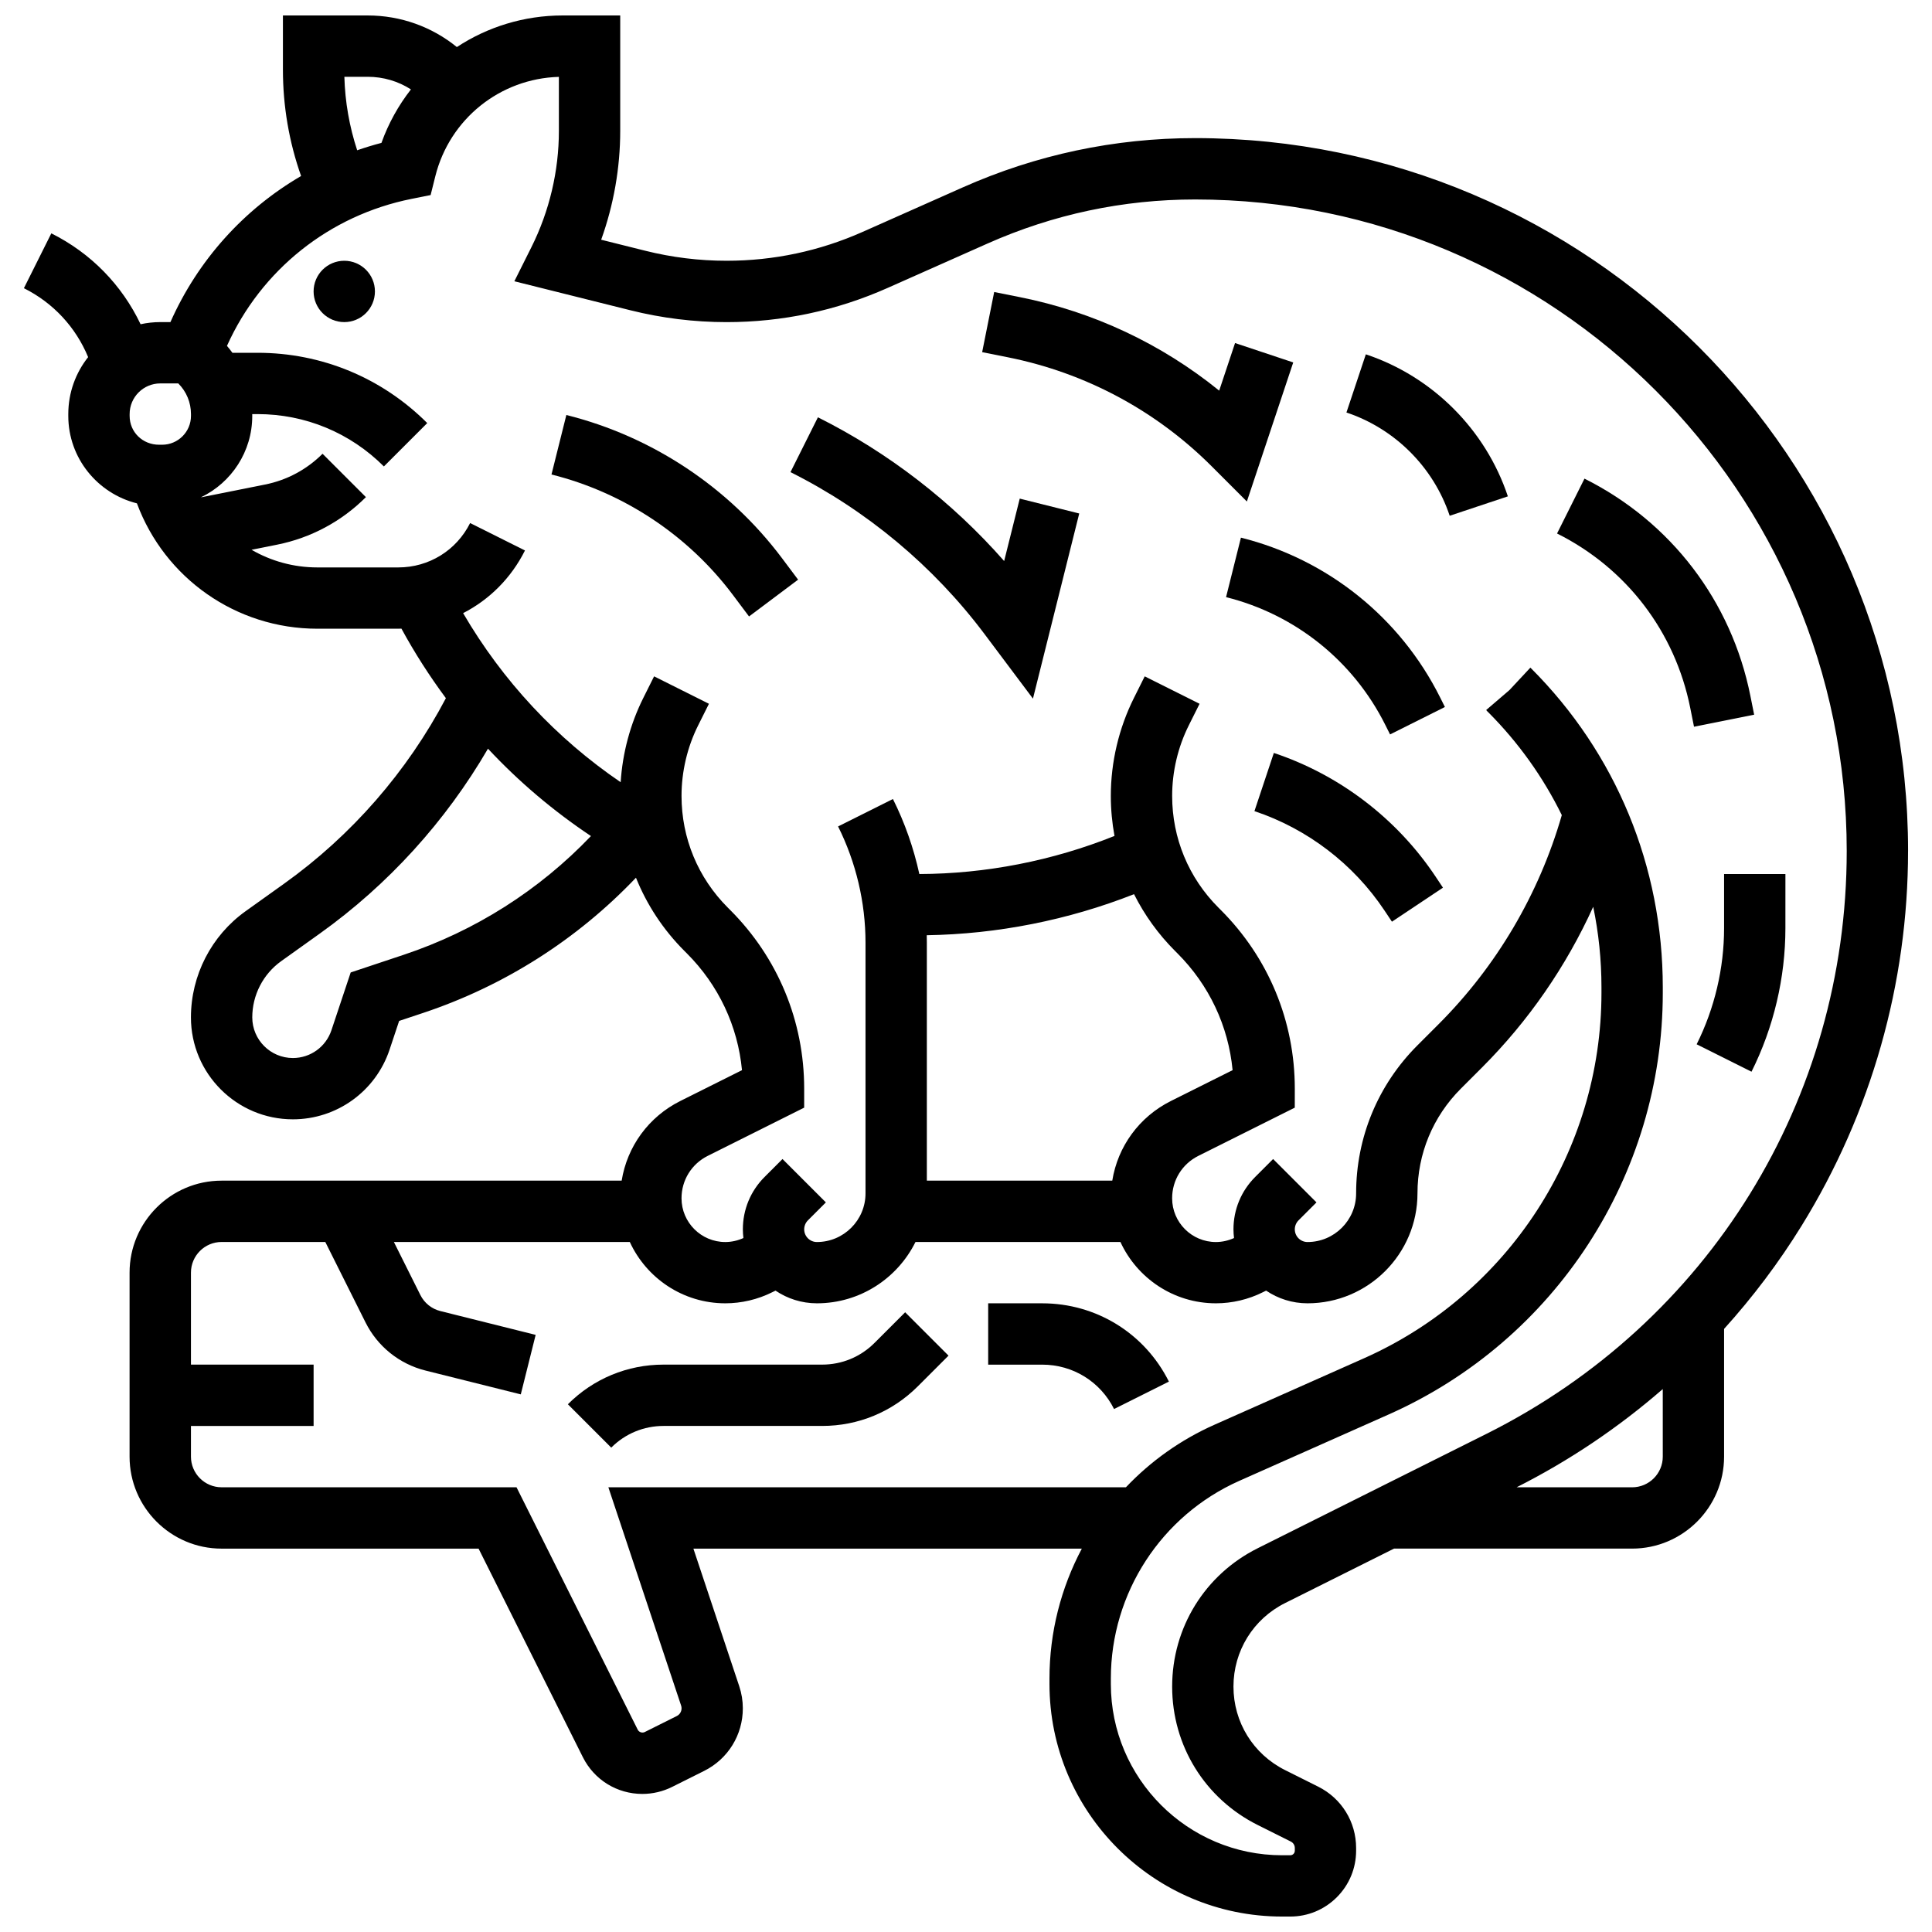
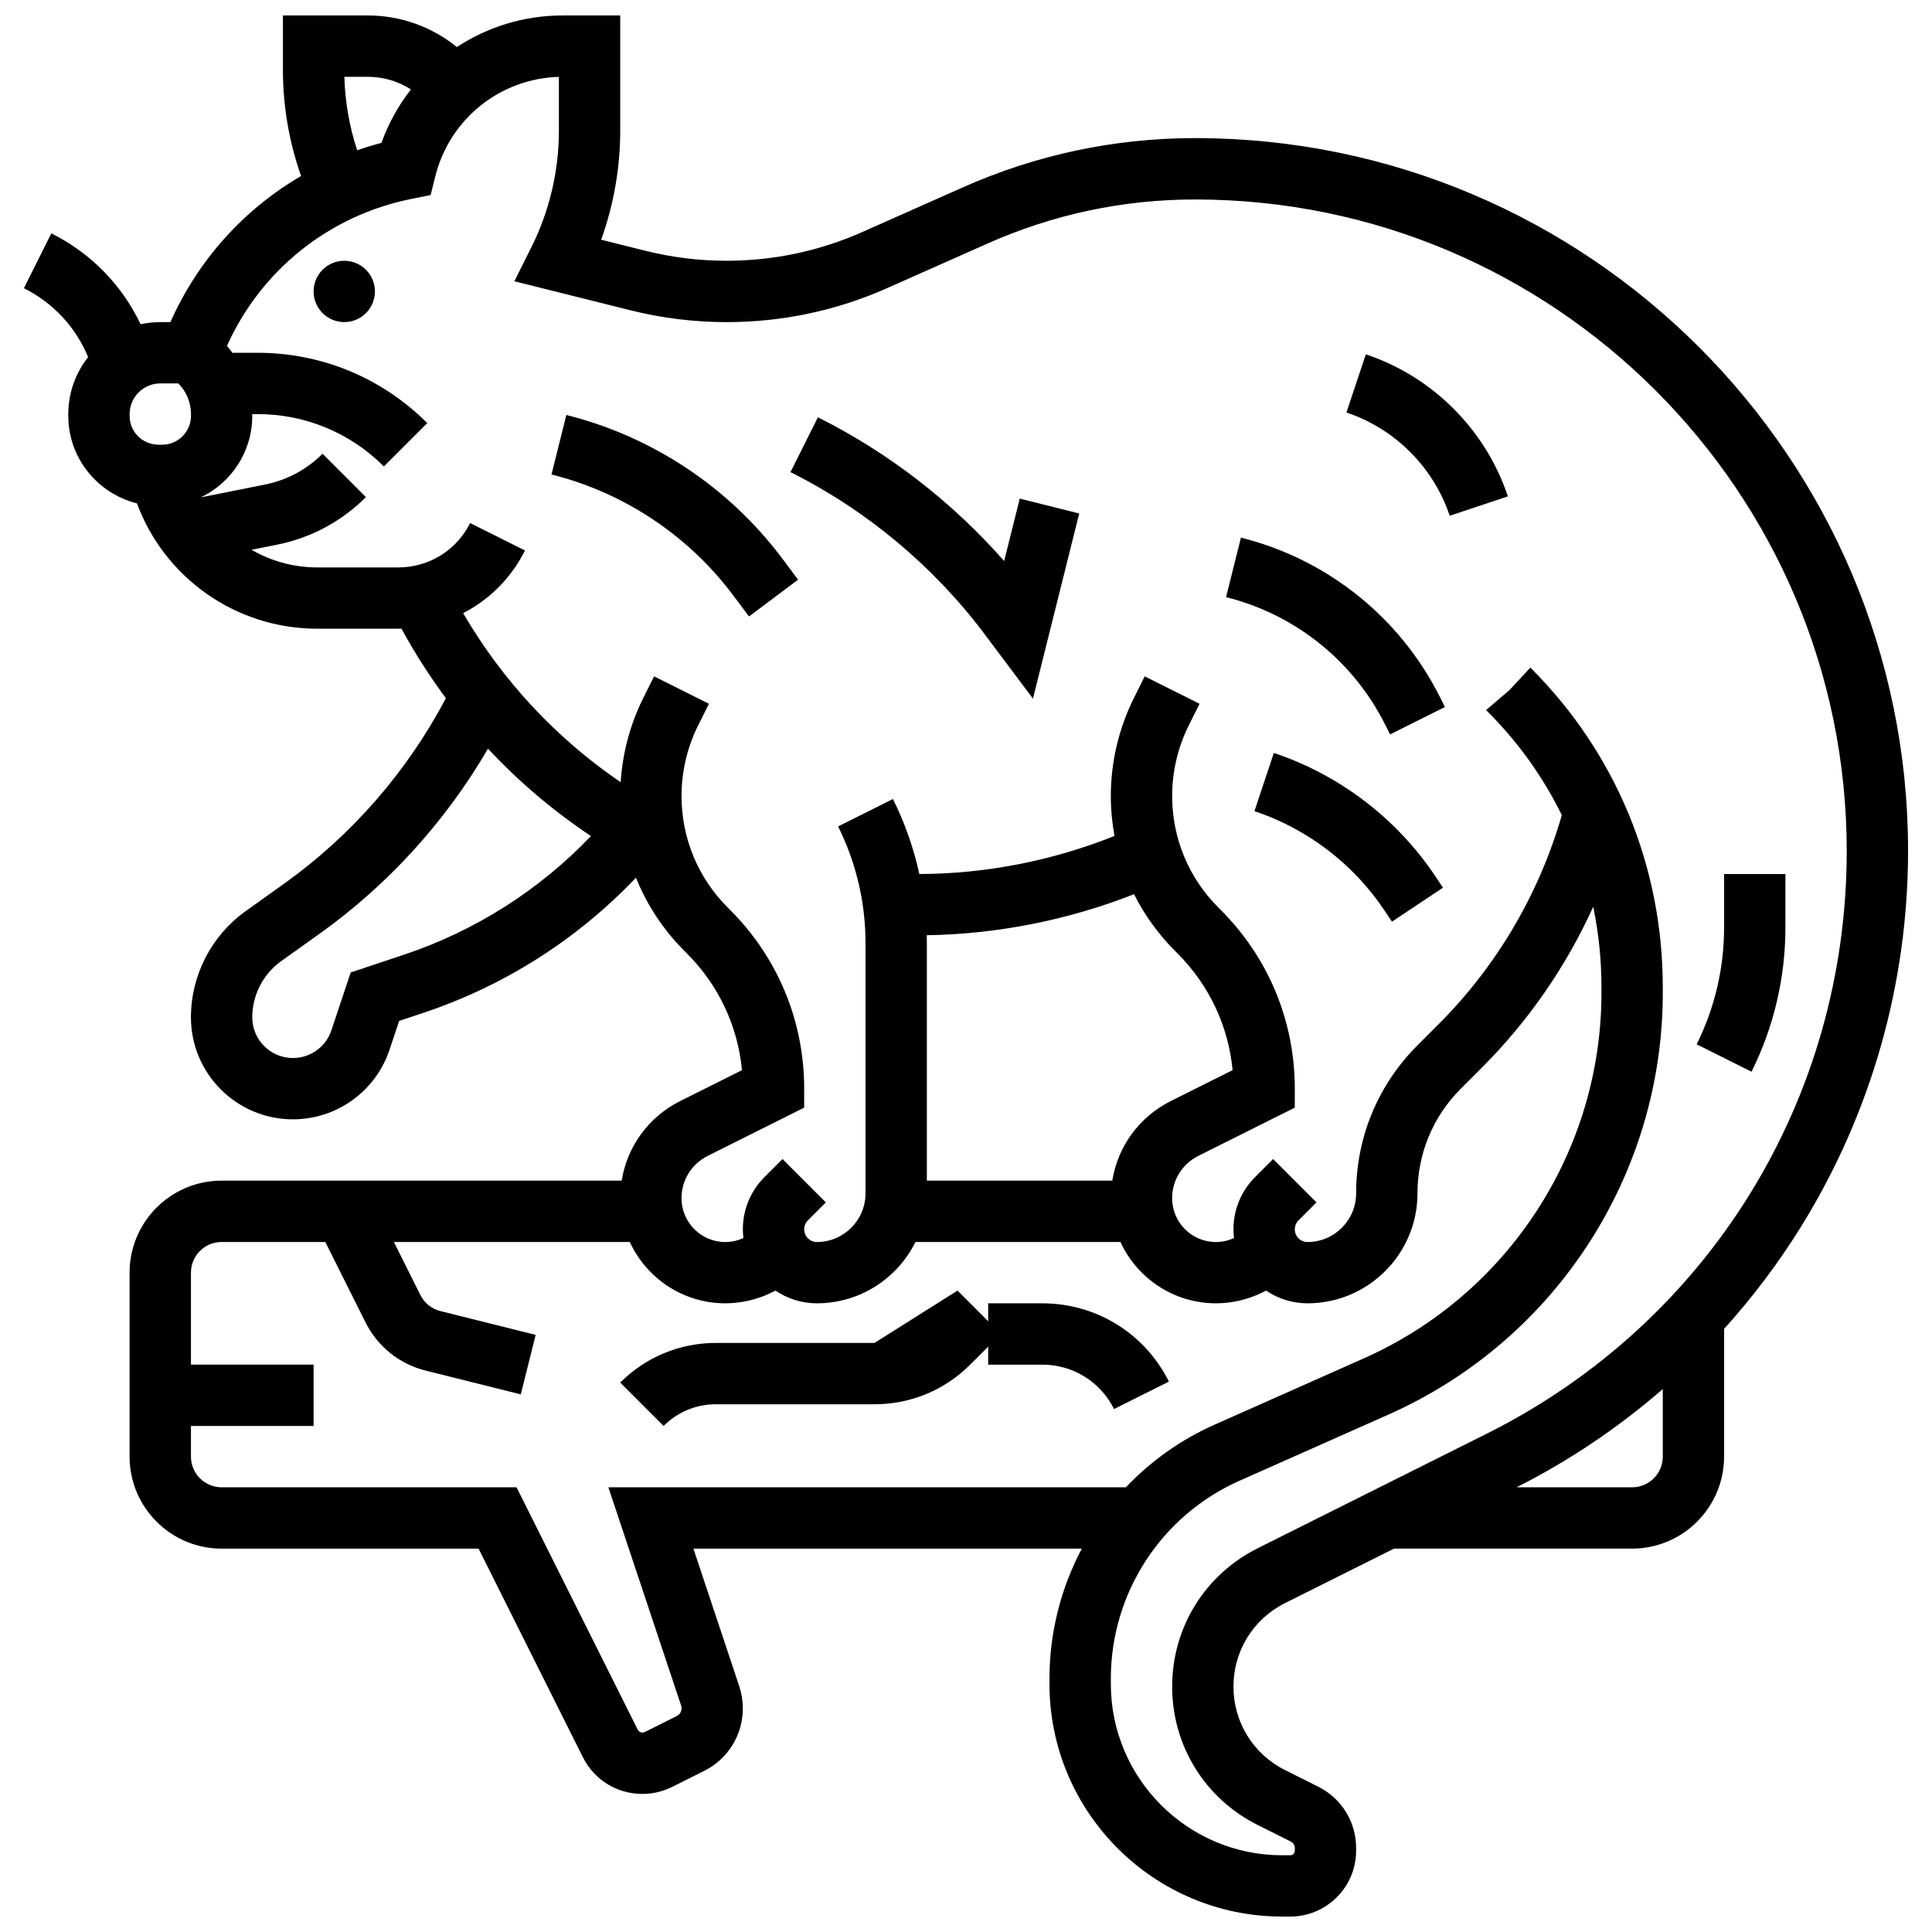
<svg xmlns="http://www.w3.org/2000/svg" width="800px" height="800px" version="1.1" viewBox="144 144 512 512">
  <defs>
    <clipPath id="a">
      <path d="m150 148.09h500v503.81h-500z" />
    </clipPath>
  </defs>
  <g clip-path="url(#a)">
    <path d="m649.66 369.52c0-104.17-84.75-188.92-188.93-188.92-21.367 0-42.102 4.398-61.629 13.078l-26.484 11.77c-11.43 5.078-23.562 7.656-36.07 7.656-7.254 0-14.5-0.891-21.539-2.652l-11.691-2.922c3.316-9.23 5.047-19.047 5.047-28.848v-30.586h-15.254c-10.266 0-19.934 3.047-28.039 8.375-6.617-5.383-14.895-8.375-23.633-8.375h-22.461v14.332c0 9.707 1.621 19.164 4.816 28.215-15.148 8.832-27.324 22.258-34.629 38.715h-2.688c-1.789 0-3.535 0.199-5.219 0.566-4.957-10.418-13.172-18.848-23.656-24.086l-7.266 14.535c7.769 3.887 13.73 10.316 17.02 18.266-3.289 4.156-5.258 9.398-5.258 15.098v0.488c0 11.164 7.75 20.562 18.188 23.168 7.356 19.812 26.273 33.223 47.816 33.223h21.461c0.273 0 0.547-0.023 0.82-0.027 3.512 6.457 7.461 12.602 11.785 18.434-10.242 19.453-24.988 36.383-42.895 49.172l-10.191 7.285c-9.066 6.477-14.48 16.996-14.48 28.141-0.004 14.895 12.117 27.012 27.012 27.012 11.648 0 21.945-7.426 25.629-18.473l2.535-7.606 6.359-2.117c21.531-7.18 40.844-19.484 56.402-35.836 2.883 7.18 7.211 13.777 12.848 19.414l0.625 0.625c8.414 8.414 13.512 19.266 14.625 30.965l-16.348 8.172c-8.41 4.207-14.078 12.051-15.539 21.109h-106.03c-13.441 0-24.379 10.938-24.379 24.379v48.758c0 13.441 10.938 24.379 24.379 24.379h68.113l27.629 55.258c3.008 6.016 9.055 9.75 15.777 9.75 2.723 0 5.453-0.645 7.887-1.863l8.488-4.242c6.32-3.16 10.246-9.516 10.246-16.582 0-1.996-0.32-3.969-0.953-5.863l-12.148-36.461h102.94c-5.516 10.406-8.574 22.176-8.574 34.422v1.453c0 33.977 27.645 61.625 61.625 61.633h2.164 0.008c4.668 0 9.051-1.816 12.352-5.117 3.297-3.301 5.113-7.688 5.113-12.355v-0.695c0-6.926-3.848-13.152-10.043-16.254l-8.781-4.391c-8.438-4.219-13.68-12.699-13.68-22.133 0-9.434 5.242-17.914 13.68-22.133l28.871-14.43h63.09c13.441 0 24.379-10.938 24.379-24.379v-33.848c7.621-8.434 14.508-17.562 20.539-27.324 18.457-29.867 28.215-64.211 28.215-99.324zm-414.4-205.17h6.184c4.133 0 8.086 1.18 11.457 3.344-3.289 4.211-5.953 8.973-7.812 14.172-2.18 0.57-4.324 1.227-6.434 1.957-2.066-6.289-3.211-12.805-3.394-19.473zm-56.906 89.383c0-4.481 3.644-8.125 8.125-8.125h4.766c2.168 2.168 3.363 5.055 3.363 8.121v0.488c0 4.211-3.426 7.641-7.641 7.641h-0.816c-4.371 0-7.797-3.356-7.797-7.637zm72.648 143.29-14.066 4.688-5.106 15.316c-1.469 4.402-5.57 7.359-10.211 7.359-5.934 0-10.766-4.828-10.766-10.766 0-5.906 2.871-11.48 7.676-14.914l10.191-7.281c18.16-12.969 33.395-29.766 44.598-49.016 8.137 8.715 17.273 16.473 27.289 23.152-13.695 14.348-30.68 25.148-49.605 31.461zm54.219 141.12 19.281 57.852c0.078 0.234 0.117 0.477 0.117 0.723 0 0.871-0.484 1.656-1.262 2.047l-8.488 4.242c-0.664 0.336-1.531 0.043-1.863-0.621l-32.121-64.242h-78.156c-4.481 0-8.125-3.644-8.125-8.125v-8.125h32.504v-16.254h-32.504v-24.379c0-4.481 3.644-8.125 8.125-8.125h27.48l10.664 21.328c3.188 6.371 8.98 11.02 15.891 12.746l25.25 6.312 3.941-15.766-25.254-6.312c-2.305-0.574-4.234-2.125-5.297-4.25l-7.023-14.059h62.523c4.406 9.582 14.09 16.254 25.309 16.254 4.301 0 8.605-1.016 12.457-2.941l0.848-0.422c3.133 2.121 6.91 3.363 10.973 3.363 11.441 0 21.359-6.633 26.125-16.254h54.309c4.406 9.582 14.09 16.254 25.309 16.254 4.301 0 8.605-1.016 12.453-2.941l0.848-0.422c3.133 2.121 6.91 3.363 10.973 3.363 16.066 0 29.141-13.07 29.141-29.141 0-10.48 4.082-20.332 11.492-27.742l5.586-5.586c12.348-12.348 22.324-26.812 29.496-42.613 1.438 6.938 2.184 14.078 2.184 21.344v1.453c0 41.848-24.707 79.867-62.945 96.859l-39.625 17.609c-9 4-16.914 9.68-23.453 16.57zm150.18-142.13 0.625 0.625c8.414 8.414 13.512 19.266 14.625 30.965l-16.348 8.172c-8.41 4.207-14.078 12.051-15.539 21.109h-49.141v-63.09c0-0.648-0.012-1.301-0.027-1.949 18.711-0.289 37.5-4.012 54.934-10.879 2.762 5.492 6.398 10.574 10.871 15.047zm21.895 158.29c-13.98 6.988-22.664 21.039-22.664 36.668 0 15.629 8.684 29.68 22.664 36.668l8.781 4.391c0.656 0.328 1.062 0.984 1.062 1.715v0.699c0 0.418-0.191 0.699-0.355 0.863-0.16 0.16-0.441 0.355-0.859 0.355h-2.164c-25.02-0.008-45.375-20.363-45.375-45.383v-1.453c0-22.633 13.363-43.199 34.047-52.391l39.625-17.609c44.102-19.598 72.598-63.449 72.598-111.71v-1.453c0-32.016-12.387-62.031-34.875-84.52l-0.219-0.211-5.543 5.945-6.168 5.289 0.312 0.359 0.227 0.211c8.059 8.082 14.602 17.289 19.504 27.277-6.019 20.906-17.266 40.023-32.668 55.426l-5.586 5.586c-10.48 10.48-16.254 24.414-16.254 39.238 0 7.106-5.781 12.887-12.887 12.887-1.855 0-3.363-1.508-3.363-3.363 0-0.887 0.359-1.754 0.984-2.379l4.762-4.762-11.492-11.492-4.762 4.762c-3.703 3.707-5.746 8.633-5.746 13.871 0 0.781 0.059 1.547 0.148 2.305-1.504 0.684-3.152 1.059-4.805 1.059-6.394 0-11.598-5.203-11.598-11.598 0-4.785 2.66-9.09 6.941-11.23l25.562-12.781 0.008-5.027c0-17.891-6.969-34.711-19.617-47.363l-0.625-0.625c-7.906-7.906-12.262-18.418-12.262-29.598 0-6.465 1.527-12.938 4.418-18.719l2.848-5.699-14.535-7.269-2.848 5.699c-4.012 8.027-6.137 17.012-6.137 25.988 0 3.598 0.34 7.141 0.973 10.605-16.371 6.566-34.105 10.043-51.715 10.094-1.508-6.883-3.852-13.586-7-19.879l-14.535 7.269c4.754 9.512 7.269 20.156 7.269 30.789v66.457c0 7.106-5.781 12.887-12.887 12.887-1.855 0-3.363-1.508-3.363-3.363 0-0.887 0.359-1.754 0.984-2.379l4.762-4.762-11.492-11.492-4.762 4.762c-3.703 3.707-5.746 8.633-5.746 13.871 0 0.781 0.059 1.547 0.148 2.305-1.504 0.684-3.152 1.059-4.805 1.059-6.394 0-11.598-5.203-11.598-11.598 0-4.785 2.66-9.09 6.941-11.23l25.562-12.781 0.004-5.027c0-17.891-6.969-34.711-19.617-47.363l-0.625-0.625c-7.906-7.906-12.262-18.418-12.262-29.598 0-6.465 1.527-12.938 4.418-18.719l2.848-5.699-14.535-7.269-2.848 5.699c-3.473 6.941-5.519 14.602-6.012 22.355-17.102-11.652-31.285-26.867-41.75-44.805 6.949-3.566 12.73-9.289 16.391-16.609l-14.535-7.269c-3.629 7.254-10.922 11.762-19.031 11.762h-21.461c-6.301 0-12.273-1.688-17.434-4.676l6.762-1.352c8.949-1.789 17.09-6.148 23.547-12.602l-11.492-11.492c-4.18 4.18-9.449 7-15.242 8.156l-16.918 3.383c-0.004-0.008-0.008-0.02-0.016-0.027 8.008-3.863 13.547-12.062 13.547-21.535l-0.004-0.488h1.395c12.648 0 24.543 4.926 33.492 13.871l11.492-11.492c-12.02-12.012-27.992-18.629-44.984-18.629h-6.652c-0.453-0.625-0.934-1.238-1.441-1.832 9.055-20.133 27.145-34.602 48.926-38.957l5.043-1.008 1.246-4.988c3.797-15.191 17.18-25.895 32.746-26.336v14.32c0 10.633-2.516 21.277-7.269 30.789l-4.531 9.059 30.754 7.688c8.328 2.082 16.898 3.141 25.48 3.141 14.793 0 29.148-3.047 42.668-9.055l26.484-11.77c17.438-7.754 35.953-11.68 55.035-11.68 95.211 0 172.67 77.461 172.67 172.67 0 65.824-36.574 125-95.449 154.44zm99.227-16.152h-30.617c14.016-7.078 27.012-15.84 38.742-26.035l0.004 17.91c0 4.481-3.648 8.125-8.129 8.125z" />
  </g>
  <path d="m243.36 221.23c0 4.488-3.641 8.129-8.125 8.129-4.488 0-8.129-3.641-8.129-8.129 0-4.488 3.641-8.125 8.129-8.125 4.484 0 8.125 3.637 8.125 8.125" />
-   <path d="m375.75 499.89c-3.703 3.707-8.629 5.746-13.871 5.746h-42.023c-9.582 0-18.59 3.731-25.363 10.508l11.492 11.492c3.703-3.707 8.629-5.746 13.871-5.746h42.023c9.582 0 18.59-3.731 25.363-10.508l8.125-8.125-11.492-11.492z" />
+   <path d="m375.75 499.89h-42.023c-9.582 0-18.59 3.731-25.363 10.508l11.492 11.492c3.703-3.707 8.629-5.746 13.871-5.746h42.023c9.582 0 18.59-3.731 25.363-10.508l8.125-8.125-11.492-11.492z" />
  <path d="m420.21 489.39h-14.332v16.254h14.332c8.109 0 15.402 4.508 19.027 11.762l14.535-7.269c-6.394-12.797-19.258-20.746-33.562-20.746z" />
  <path d="m294.09 253.98-3.941 15.766c19.156 4.789 36.23 16.125 48.078 31.922l4.273 5.699 13.004-9.75-4.273-5.703c-14.086-18.77-34.375-32.246-57.141-37.934z" />
  <path d="m410.11 292.68c-13.801-15.703-30.664-28.746-49.355-38.09l-7.269 14.531c20.141 10.07 37.93 24.918 51.441 42.934l12.816 17.09 12.266-49.066-15.766-3.941z" />
  <path d="m472.86 286.48-3.941 15.766c18.352 4.59 33.73 16.922 42.191 33.844l1.27 2.539 14.535-7.269-1.27-2.535c-10.586-21.172-29.824-36.605-52.785-42.344z" />
  <path d="m481.58 343.54-5.141 15.418c14.016 4.672 26.246 14.012 34.441 26.305l1.996 2.996 13.523-9.016-2-3c-10.188-15.277-25.395-26.895-42.82-32.703z" />
  <path d="m505.96 237.9-5.141 15.418c12.852 4.285 23.082 14.516 27.363 27.363l15.418-5.141c-5.891-17.676-19.961-31.75-37.641-37.641z" />
-   <path d="m592.93 336.59 15.938-3.188-1-4.996c-5.023-25.121-21.051-46.105-43.965-57.562l-7.269 14.539c18.398 9.199 31.266 26.043 35.297 46.211z" />
  <path d="m600.9 389.96c0 10.629-2.516 21.277-7.269 30.789l14.535 7.266c5.879-11.754 8.984-24.914 8.984-38.055l0.004-14.336h-16.254z" />
-   <path d="m486.72 240.05-15.418-5.141-4.203 12.613c-15.293-12.391-33.328-20.879-52.805-24.773l-6.824-1.363-3.188 15.938 6.824 1.363c20.539 4.109 39.223 14.105 54.031 28.918l9.297 9.297z" />
</svg>